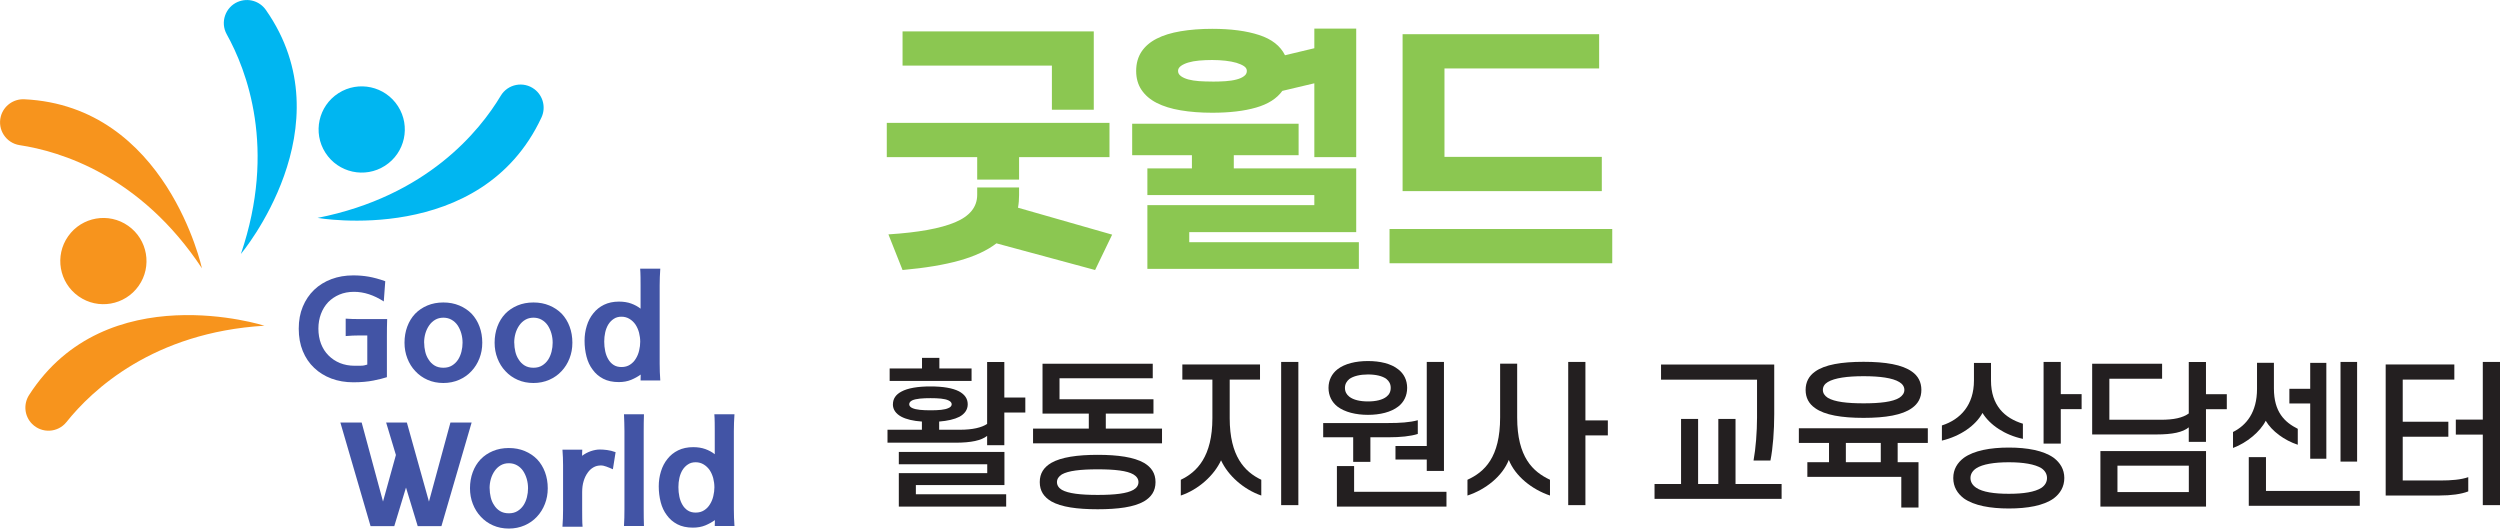
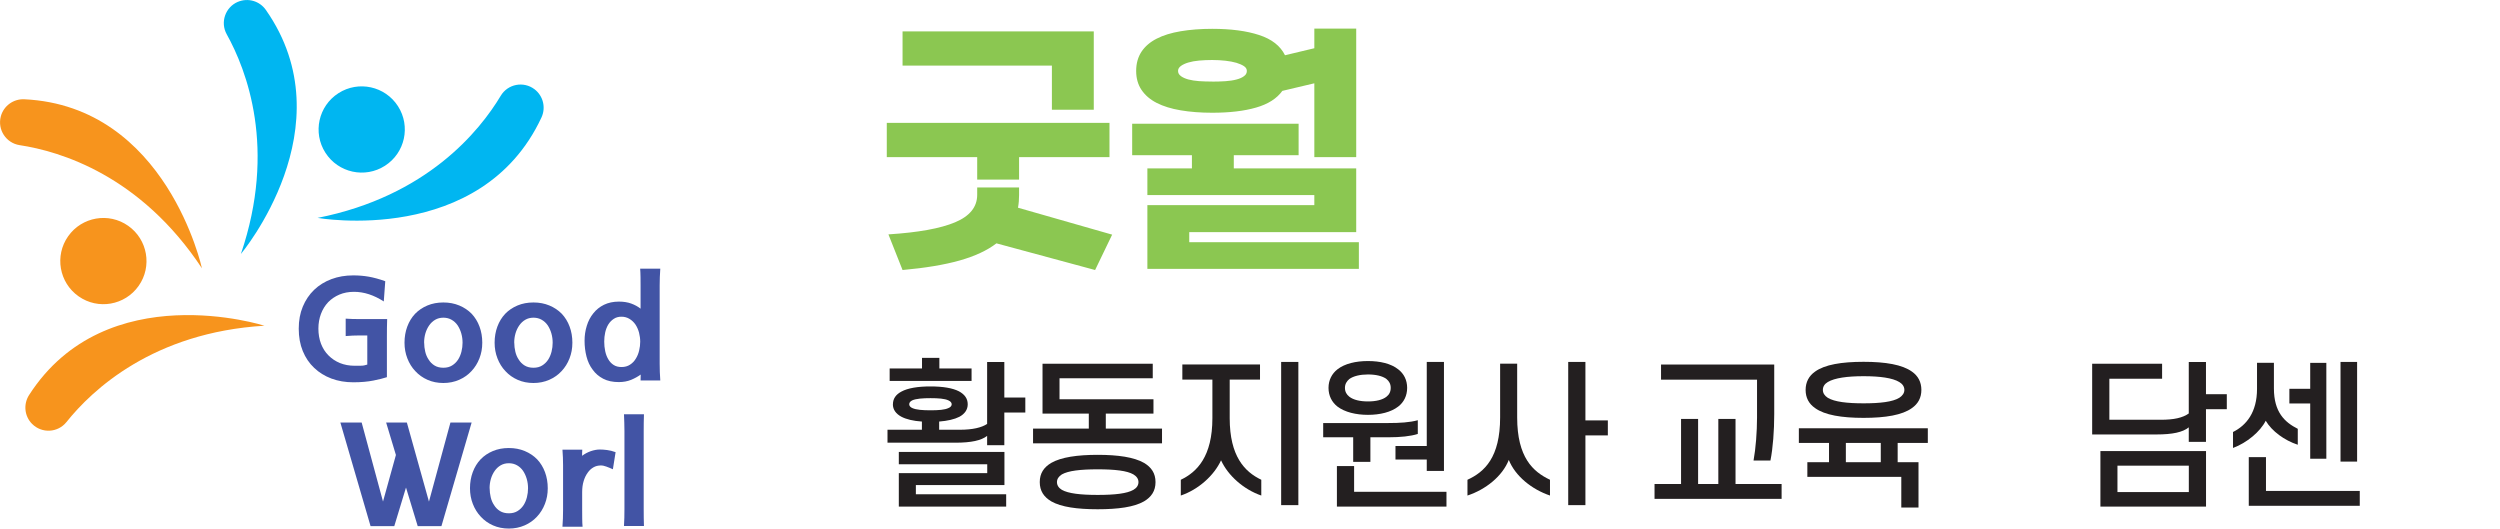
<svg xmlns="http://www.w3.org/2000/svg" id="Layer_1" data-name="Layer 1" viewBox="0 0 488.31 103.24">
  <defs>
    <style>
      .cls-1 {
        fill: #4254a5;
      }

      .cls-2 {
        fill: #00b6f1;
      }

      .cls-3 {
        fill: #8bc751;
      }

      .cls-4 {
        fill: #231f20;
      }

      .cls-5 {
        fill: #f7941d;
      }
    </style>
  </defs>
  <g>
    <g>
      <path class="cls-4" d="M174.41,78.97c0-1.11.59-1.91,1.63-2.47,1.29-.71,3.27-1.02,5.7-1.02s4.32.31,5.58.96c1.08.59,1.7,1.39,1.7,2.53,0,1.05-.59,1.88-1.63,2.44-.96.49-2.31.8-3.95.93v1.6h4.07c2.47,0,4.26-.43,5.3-1.14v-12.09h3.36v6.94h4.1v2.93h-4.1v6.38h-3.36v-1.82c-1.14.89-3.08,1.33-6.2,1.33h-13.26v-2.53h6.72v-1.6c-1.7-.12-3.05-.43-4.04-.96-1.02-.56-1.63-1.36-1.63-2.41ZM180.09,69.9h3.39v2.07h6.29v2.44h-16v-2.44h6.32v-2.07ZM178.89,94.75v1.79h17.64v2.41h-20.97v-6.54h17.27v-1.73h-17.27v-2.41h20.63v6.48h-17.3ZM177.59,78.97c0,.31.25.59.62.74.74.34,2,.43,3.55.43s2.78-.09,3.48-.43c.4-.15.65-.43.65-.74,0-.34-.25-.59-.65-.77-.71-.34-2-.43-3.48-.43s-2.84.09-3.58.43c-.37.19-.59.43-.59.77Z" />
      <path class="cls-4" d="M225.14,73.88h-18.19v4.1h18.35v2.81h-9.31v2.93h10.98v2.87h-25.19v-2.87h10.89v-2.93h-9.04v-9.75h21.53v2.84ZM203.09,94.17c0-1.73.8-2.9,2.25-3.76,1.94-1.11,5.09-1.57,9.07-1.57s7.09.46,9.04,1.57c1.45.86,2.25,2.04,2.25,3.76s-.8,2.9-2.25,3.76c-1.94,1.11-5.03,1.54-9.04,1.54s-7.12-.43-9.07-1.54c-1.45-.86-2.25-2.04-2.25-3.76ZM206.45,94.17c0,.62.34,1.14.96,1.51,1.26.71,3.61.99,7,.99s5.74-.28,6.97-.99c.65-.37.99-.89.99-1.51s-.34-1.11-.99-1.51c-1.23-.71-3.58-.99-6.97-.99s-5.74.28-7,.99c-.62.4-.96.89-.96,1.51Z" />
      <path class="cls-4" d="M230.94,74.15v-2.96h15.17v2.96h-5.92v7.53c0,7.46,2.93,10.48,6.17,12.03v3.08c-3.48-1.2-6.51-3.92-7.86-6.88-1.36,2.96-4.41,5.71-7.86,6.88v-3.08c3.18-1.51,6.17-4.56,6.17-12.03v-7.53h-5.86ZM253.6,70.7v27.97h-3.36v-27.97h3.36Z" />
      <path class="cls-4" d="M267.67,85.41v4.81h-3.36v-4.81h-5.86v-2.78h12.71c2.25,0,4.22-.12,5.77-.55v2.68c-1.42.46-3.45.65-5.67.65h-3.58ZM259.49,75.76c0-1.54.68-2.78,1.73-3.61,1.45-1.14,3.64-1.63,5.98-1.63s4.5.49,5.92,1.63c1.08.83,1.73,2.07,1.73,3.61s-.65,2.81-1.73,3.64c-1.42,1.11-3.58,1.63-5.92,1.63s-4.53-.52-5.98-1.63c-1.05-.83-1.73-2.07-1.73-3.64ZM282.53,98.95h-21.4v-7.92h3.36v5.03h18.04v2.9ZM262.7,75.76c0,.77.34,1.33.86,1.73.8.62,2.07.92,3.64.92s2.84-.31,3.61-.92c.52-.4.83-.96.83-1.73s-.31-1.3-.83-1.73c-.77-.59-2.1-.89-3.61-.89s-2.84.31-3.64.89c-.52.43-.86.99-.86,1.73ZM282.04,91.98h-3.36v-2.22h-6.11v-2.65h6.11v-16.41h3.36v21.28Z" />
      <path class="cls-4" d="M294.71,89.82c-1.26,3.21-4.53,5.8-8.08,6.97v-3.08c3.36-1.54,6.38-4.38,6.38-12.18v-10.49h3.33v10.49c0,7.8,3.08,10.61,6.41,12.18v3.08c-3.55-1.2-6.78-3.79-8.05-6.97ZM309.67,70.7v11.41h4.38v2.93h-4.38v13.63h-3.36v-27.97h3.36Z" />
      <path class="cls-4" d="M335.63,81.83h3.36v12.71h9v2.9h-24.82v-2.9h5.18v-12.71h3.33v12.71h3.95v-12.71ZM343.19,81.59v-7.43h-18.75v-2.96h22.11v9.71c0,3.18-.25,6.6-.74,9.04h-3.3c.43-2.34.68-5.61.68-8.36Z" />
      <path class="cls-4" d="M357.25,90.28v-3.76h-5.89v-2.87h25.19v2.87h-5.89v3.76h4.07v8.85h-3.36v-5.98h-18.35v-2.87h4.22ZM352.68,76.16c0-1.54.65-2.74,1.85-3.58,1.88-1.36,5.15-1.91,9.47-1.91s7.56.56,9.44,1.91c1.2.83,1.85,2.04,1.85,3.58s-.65,2.71-1.85,3.55c-1.88,1.36-5.15,1.91-9.44,1.91s-7.59-.55-9.47-1.91c-1.2-.83-1.85-2-1.85-3.55ZM356.05,76.16c0,.62.34,1.14.96,1.54,1.33.8,3.79,1.08,7,1.08s5.67-.28,6.97-1.08c.62-.4.99-.92.99-1.54,0-.65-.37-1.17-.99-1.54-1.3-.8-3.79-1.14-6.97-1.14s-5.67.34-7,1.14c-.62.37-.96.89-.96,1.54ZM367.36,90.28v-3.76h-6.82v3.76h6.82Z" />
-       <path class="cls-4" d="M388.89,70.89v3.45c0,4.84,2.65,7.34,6.23,8.42v2.96c-3.52-.74-6.45-2.71-7.89-5.06-1.33,2.44-4.29,4.53-7.93,5.4v-2.96c3.67-1.17,6.26-4.04,6.26-8.76v-3.45h3.33ZM381.52,93.37c0-1.7.8-2.99,2.07-3.95,2-1.42,5.15-2,8.79-2s6.78.59,8.76,2c1.26.96,2.07,2.25,2.07,3.95s-.8,3.02-2.07,3.98c-1.97,1.42-5.15,1.97-8.76,1.97s-6.78-.55-8.79-1.97c-1.26-.96-2.07-2.25-2.07-3.98ZM384.88,93.37c0,.77.4,1.42,1.14,1.91,1.23.83,3.48,1.17,6.35,1.17s5.09-.34,6.38-1.17c.71-.49,1.08-1.14,1.08-1.91s-.37-1.42-1.08-1.91c-1.3-.8-3.55-1.17-6.38-1.17s-5.12.37-6.35,1.17c-.74.49-1.14,1.14-1.14,1.91ZM402.52,70.7v6.29h4.07v2.93h-4.07v6.72h-3.36v-15.94h3.36Z" />
      <path class="cls-4" d="M421.2,84.86h-12.55v-13.82h13.66v2.93h-10.3v8.02h10.05c2.53,0,4.26-.37,5.46-1.23v-10.05h3.36v6.29h4.07v2.93h-4.07v6.38h-3.36v-2.84c-1.17.96-3.18,1.39-6.32,1.39ZM410.26,98.95v-10.85h20.63v10.85h-20.63ZM427.53,90.96h-13.94v5.15h13.94v-5.15Z" />
      <path class="cls-4" d="M442.54,82.2c-1.08,2.13-3.67,4.29-6.38,5.3v-3.12c2.59-1.29,4.69-3.82,4.69-8.42v-5.09h3.3v5c0,4.63,2.1,6.6,4.66,7.89v3.11c-2.62-.86-5.06-2.65-6.26-4.69ZM460.92,98.79h-21.68v-9.5h3.36v6.6h18.32v2.9ZM451.24,75.94v-5.06h3.15v18.72h-3.15v-10.79h-4.07v-2.87h4.07ZM457.16,90.16v-19.46h3.24v19.46h-3.24Z" />
-       <path class="cls-4" d="M476.53,96.79h-10.55v-25.6h13.41v2.96h-10.08v8.23h8.91v2.93h-8.91v8.54h7.37c2.1,0,4.01-.15,5.43-.65v2.78c-1.39.55-3.42.8-5.58.8ZM488.31,70.7v27.97h-3.36v-13.78h-5.27v-2.93h5.27v-11.26h3.36Z" />
    </g>
    <g>
      <path class="cls-3" d="M190.87,35.08v-4.39h-17.66v-6.69h43.5v6.69h-17.66v4.39h-8.18ZM199.05,36.62v1.48c0,.44-.02.86-.05,1.26-.03.4-.09.8-.16,1.21l18.39,5.26-3.33,6.91-19.27-5.21c-1.81,1.39-4.2,2.5-7.19,3.35-2.99.84-6.7,1.46-11.15,1.86l-2.76-6.96c5.8-.37,10.14-1.15,13.02-2.36,2.88-1.21,4.32-3,4.32-5.37v-1.43h8.18ZM205.46,12.82h-29.17v-6.69h37.35v15.3h-8.18v-8.61Z" />
      <path class="cls-3" d="M240.99,30.31v2.58h23.91v12.45h-32.61v1.97h33.13v5.21h-41.31v-12.45h32.61v-1.97h-32.61v-5.21h8.7v-2.58h-11.67v-6.14h32.51v6.14h-12.66ZM221.92,13.86c0-1.46.35-2.71,1.04-3.76.69-1.04,1.68-1.89,2.97-2.55,1.28-.66,2.85-1.14,4.69-1.45,1.84-.31,3.89-.47,6.15-.47,3.65,0,6.7.4,9.17,1.21,2.46.8,4.15,2.12,5.05,3.95l5.73-1.37v-3.84h8.18v25.11h-8.18v-14.42l-6.25,1.48c-1.08,1.5-2.79,2.59-5.13,3.26-2.34.68-5.2,1.01-8.57,1.01-2.26,0-4.31-.16-6.15-.47-1.84-.31-3.4-.79-4.69-1.45-1.29-.66-2.27-1.51-2.97-2.55-.7-1.04-1.04-2.28-1.04-3.7ZM236.77,15.94c.9,0,1.76-.03,2.58-.08.82-.06,1.54-.16,2.16-.33.62-.16,1.12-.38,1.48-.66.37-.27.55-.61.55-1.01,0-.37-.18-.68-.55-.93-.37-.25-.86-.47-1.48-.66-.62-.18-1.35-.32-2.16-.41-.82-.09-1.68-.14-2.58-.14s-1.75.04-2.55.11c-.8.07-1.5.2-2.11.38-.61.18-1.09.41-1.46.68-.36.27-.55.59-.55.96,0,.4.18.74.55,1.01.36.27.85.49,1.46.66.61.16,1.31.27,2.11.33.8.05,1.65.08,2.55.08Z" />
-       <path class="cls-3" d="M271.41,44.73h43.5v6.69h-43.5v-6.69ZM312.87,30.64v6.69h-38.91V6.68h38.39v6.69h-30.21v17.27h30.73Z" />
    </g>
  </g>
  <g>
    <path class="cls-1" d="M74.96,58.88c-1.94-1.25-3.87-1.88-5.81-1.88-1.06,0-2.01.18-2.86.54-.85.36-1.58.86-2.19,1.48-.61.65-1.08,1.41-1.41,2.29s-.5,1.84-.5,2.88.17,2.06.51,2.95c.34.89.83,1.65,1.45,2.27.63.64,1.37,1.14,2.24,1.5.87.35,1.83.53,2.89.53.39,0,.8,0,1.23-.01.43,0,.84-.08,1.23-.22v-5.69h-1.5c-.39,0-.85,0-1.36.03-.52.02-.97.05-1.36.09v-3.4c.43.04.91.06,1.44.07.53,0,1.01.01,1.44.01h5.22c-.02.49-.03,1.05-.04,1.67,0,.63-.01,1.17-.01,1.64v8.04c-.66.22-1.54.44-2.64.66-1.1.22-2.41.34-3.93.34s-2.97-.24-4.27-.73c-1.3-.49-2.42-1.18-3.36-2.08-.96-.9-1.7-2-2.23-3.29-.53-1.29-.79-2.75-.79-4.37s.26-3.02.79-4.3c.53-1.28,1.27-2.38,2.23-3.3.94-.9,2.06-1.59,3.36-2.08,1.3-.49,2.72-.73,4.27-.73,1.04,0,2.04.08,3.01.25.97.17,2.05.46,3.24.89l-.29,3.96Z" />
    <path class="cls-1" d="M79.01,66.94c0-1.13.18-2.18.54-3.15.36-.97.87-1.8,1.54-2.51.66-.68,1.46-1.22,2.39-1.61.93-.39,1.97-.59,3.12-.59s2.17.2,3.11.59c.94.39,1.74.93,2.41,1.61.66.7,1.18,1.54,1.54,2.51.36.97.54,2.02.54,3.15s-.19,2.12-.56,3.07c-.37.95-.89,1.78-1.55,2.48-.67.72-1.47,1.29-2.41,1.7-.94.41-1.97.62-3.08.62s-2.17-.21-3.09-.62c-.93-.41-1.73-.98-2.39-1.7-.67-.7-1.18-1.53-1.55-2.48-.37-.95-.56-1.97-.56-3.07ZM82.85,66.94c0,.59.07,1.17.21,1.76.14.59.36,1.1.67,1.55.29.47.67.85,1.14,1.14.47.29,1.05.44,1.73.44s1.23-.15,1.7-.44c.47-.29.86-.67,1.17-1.14.29-.45.51-.97.66-1.55.15-.59.22-1.17.22-1.76,0-.62-.08-1.23-.25-1.82s-.41-1.11-.72-1.58c-.31-.45-.7-.81-1.17-1.08-.47-.27-1.01-.41-1.61-.41s-1.14.14-1.6.41c-.46.27-.85.64-1.16,1.08-.33.47-.58,1-.75,1.58-.17.59-.25,1.19-.25,1.82Z" />
    <path class="cls-1" d="M96.61,66.94c0-1.13.18-2.18.54-3.15.36-.97.87-1.8,1.54-2.51.66-.68,1.46-1.22,2.39-1.61.93-.39,1.97-.59,3.12-.59s2.17.2,3.11.59c.94.39,1.74.93,2.41,1.61.66.7,1.18,1.54,1.54,2.51.36.97.54,2.02.54,3.15s-.19,2.12-.56,3.07c-.37.95-.89,1.78-1.55,2.48-.67.72-1.47,1.29-2.41,1.7-.94.41-1.97.62-3.08.62s-2.17-.21-3.09-.62c-.93-.41-1.73-.98-2.39-1.7-.67-.7-1.18-1.53-1.55-2.48-.37-.95-.56-1.97-.56-3.07ZM100.45,66.94c0,.59.07,1.17.21,1.76.14.59.36,1.1.67,1.55.29.47.67.85,1.14,1.14.47.29,1.05.44,1.73.44s1.23-.15,1.7-.44c.47-.29.86-.67,1.17-1.14.29-.45.51-.97.66-1.55.15-.59.22-1.17.22-1.76,0-.62-.08-1.23-.25-1.82s-.41-1.11-.72-1.58c-.31-.45-.7-.81-1.17-1.08-.47-.27-1.01-.41-1.61-.41s-1.14.14-1.6.41c-.46.27-.85.64-1.16,1.08-.33.47-.58,1-.75,1.58-.17.59-.25,1.19-.25,1.82Z" />
    <path class="cls-1" d="M125.12,74.31c0-.1,0-.26.01-.5,0-.23.01-.38.01-.44v-.21c-.53.39-1.15.73-1.86,1.03-.71.29-1.52.44-2.42.44-1.19,0-2.21-.22-3.05-.66-.84-.44-1.53-1.03-2.05-1.77-.55-.72-.95-1.57-1.2-2.55-.25-.98-.38-2-.38-3.08,0-1.02.14-1.99.43-2.92.28-.93.71-1.75,1.28-2.45.55-.7,1.24-1.26,2.08-1.67.84-.41,1.82-.62,2.93-.62.9,0,1.7.13,2.39.38.69.25,1.31.59,1.83,1v-4.52c0-.45,0-.99-.01-1.63-.01-.64-.03-1.19-.07-1.66h3.93c-.04.49-.07,1.04-.09,1.66-.02.62-.03,1.16-.03,1.63v15.25c0,.49,0,1.04.03,1.66.02.62.05,1.16.09,1.63h-3.84ZM118.02,66.71c0,.65.06,1.27.19,1.88.13.61.33,1.13.6,1.58.27.47.62.84,1.04,1.11.42.27.93.41,1.54.41.65,0,1.2-.15,1.67-.46.47-.3.85-.7,1.14-1.19.29-.47.51-1,.64-1.58.14-.59.21-1.15.21-1.7,0-.61-.08-1.2-.23-1.79-.16-.59-.39-1.11-.7-1.58-.31-.45-.7-.82-1.16-1.1s-.98-.43-1.57-.43-1.1.14-1.52.43c-.43.28-.78.65-1.06,1.1-.27.45-.47.96-.6,1.54-.13.58-.19,1.17-.19,1.77Z" />
    <path class="cls-1" d="M83.79,97.96l4.19-15.43h4.14l-5.9,20.24h-4.63l-2.29-7.54-2.29,7.54h-4.63l-5.9-20.24h4.16l4.17,15.43,2.52-9.09-1.91-6.34h4.05l4.31,15.43Z" />
    <path class="cls-1" d="M91.8,95.37c0-1.13.18-2.18.54-3.15.36-.97.87-1.8,1.54-2.51.66-.68,1.46-1.22,2.39-1.61.93-.39,1.97-.59,3.12-.59s2.17.2,3.11.59c.94.39,1.74.93,2.41,1.61.66.7,1.18,1.54,1.54,2.51.36.97.54,2.02.54,3.15s-.19,2.12-.56,3.07c-.37.95-.89,1.78-1.55,2.48-.66.72-1.47,1.29-2.41,1.7-.94.41-1.97.62-3.08.62s-2.17-.21-3.09-.62c-.93-.41-1.73-.98-2.39-1.7-.66-.7-1.18-1.53-1.55-2.48-.37-.95-.56-1.97-.56-3.07ZM95.64,95.37c0,.59.07,1.17.21,1.76.14.59.36,1.1.67,1.55.29.47.67.85,1.14,1.14.47.29,1.05.44,1.73.44s1.23-.15,1.7-.44c.47-.29.86-.67,1.17-1.14.29-.45.51-.97.66-1.55.15-.59.22-1.17.22-1.76,0-.62-.08-1.23-.25-1.82-.17-.59-.41-1.11-.72-1.58-.31-.45-.7-.81-1.17-1.08-.47-.27-1.01-.41-1.61-.41s-1.14.14-1.6.41c-.46.27-.85.64-1.16,1.08-.33.47-.58,1-.75,1.58-.17.59-.25,1.19-.25,1.82Z" />
    <path class="cls-1" d="M117.31,90.92c-.51,0-.98.12-1.41.37-.43.25-.8.59-1.11,1.04-.33.45-.6,1-.79,1.64-.2.65-.29,1.37-.29,2.17v3.46c0,.49,0,1.05.01,1.67,0,.63.03,1.16.07,1.61h-3.93c.04-.45.07-.99.09-1.61.02-.63.03-1.18.03-1.67v-8.74c0-.47-.01-.97-.03-1.5-.02-.53-.05-1.04-.09-1.53h3.87c-.02.27-.03.52-.03.73v.47c.51-.39,1.08-.69,1.7-.91.63-.21,1.21-.32,1.76-.32.39,0,.86.03,1.41.1.55.07,1.1.21,1.67.42l-.53,3.34c-.43-.2-.86-.37-1.29-.53-.43-.16-.8-.23-1.11-.23Z" />
    <path class="cls-1" d="M125.73,99.42c0,.51,0,1.07.01,1.69,0,.62.02,1.16.04,1.63h-3.9c.04-.47.06-1.01.07-1.63,0-.62.02-1.18.02-1.69v-15.22c0-.49-.01-1.04-.03-1.64-.02-.61-.04-1.15-.06-1.64h3.9c-.02.47-.03,1.02-.04,1.64-.01.63-.01,1.17-.01,1.64v15.22Z" />
-     <path class="cls-1" d="M139.61,102.74c0-.1,0-.26.01-.5,0-.23.01-.38.01-.44v-.21c-.53.39-1.15.73-1.86,1.03-.71.29-1.52.44-2.42.44-1.19,0-2.21-.22-3.05-.66-.84-.44-1.53-1.03-2.05-1.77-.55-.72-.95-1.57-1.2-2.55-.25-.98-.38-2-.38-3.08,0-1.02.14-1.99.43-2.92.28-.93.71-1.75,1.28-2.45.55-.7,1.24-1.26,2.08-1.67.84-.41,1.82-.62,2.93-.62.9,0,1.7.13,2.39.38.69.25,1.31.59,1.83,1v-4.52c0-.45,0-.99-.01-1.63-.01-.63-.03-1.19-.07-1.66h3.93c-.04.49-.07,1.04-.09,1.66-.02.62-.03,1.16-.03,1.63v15.25c0,.49,0,1.04.03,1.66.02.62.05,1.16.09,1.63h-3.84ZM132.51,95.14c0,.65.06,1.27.19,1.88.13.61.33,1.13.6,1.58.27.47.62.84,1.04,1.11.42.27.93.41,1.54.41.65,0,1.2-.15,1.67-.46.47-.3.85-.7,1.14-1.19.29-.47.51-1,.64-1.58.14-.59.21-1.15.21-1.7,0-.61-.08-1.2-.23-1.79-.16-.59-.39-1.11-.7-1.58-.31-.45-.7-.82-1.16-1.1-.46-.28-.98-.43-1.57-.43s-1.1.14-1.52.43c-.43.28-.78.65-1.06,1.1-.27.45-.47.96-.6,1.54-.13.58-.19,1.17-.19,1.77Z" />
  </g>
  <path class="cls-5" d="M5.68,77.16c-1.15,1.79-.91,4.15.6,5.65,1.9,1.89,5.02,1.73,6.7-.37,5.01-6.27,16.93-17.51,38.67-18.82,0,0-30.9-9.9-45.97,13.54ZM13.31,46.15c-2.68,3.8-1.76,9.06,2.04,11.73,3.8,2.68,9.06,1.76,11.73-2.04,2.68-3.8,1.76-9.06-2.04-11.73-3.8-2.68-9.06-1.76-11.73,2.04ZM39.45,52.43S32.58,20.72,4.75,19.39c-2.13-.1-4.04,1.29-4.59,3.34-.69,2.59,1.02,5.21,3.67,5.62,7.93,1.2,23.63,5.9,35.63,24.08Z" />
  <path class="cls-2" d="M46.48.35c-2.47,1.04-3.5,4-2.2,6.34,3.9,7.01,9.79,22.3,2.77,42.92,0,0,20.87-24.85,4.88-47.67-1.22-1.75-3.49-2.41-5.46-1.58ZM75.19,32.38c3.92-2.51,5.06-7.72,2.55-11.63-2.51-3.92-7.72-5.06-11.63-2.55-3.92,2.51-5.06,7.72-2.55,11.63,2.51,3.92,7.72,5.06,11.63,2.55ZM104.4,17.43h0c-2.14-1.62-5.21-1.03-6.59,1.27-4.12,6.88-14.41,19.63-35.78,23.86,0,0,31.95,5.65,43.73-19.61.9-1.93.34-4.23-1.36-5.52Z" />
</svg>